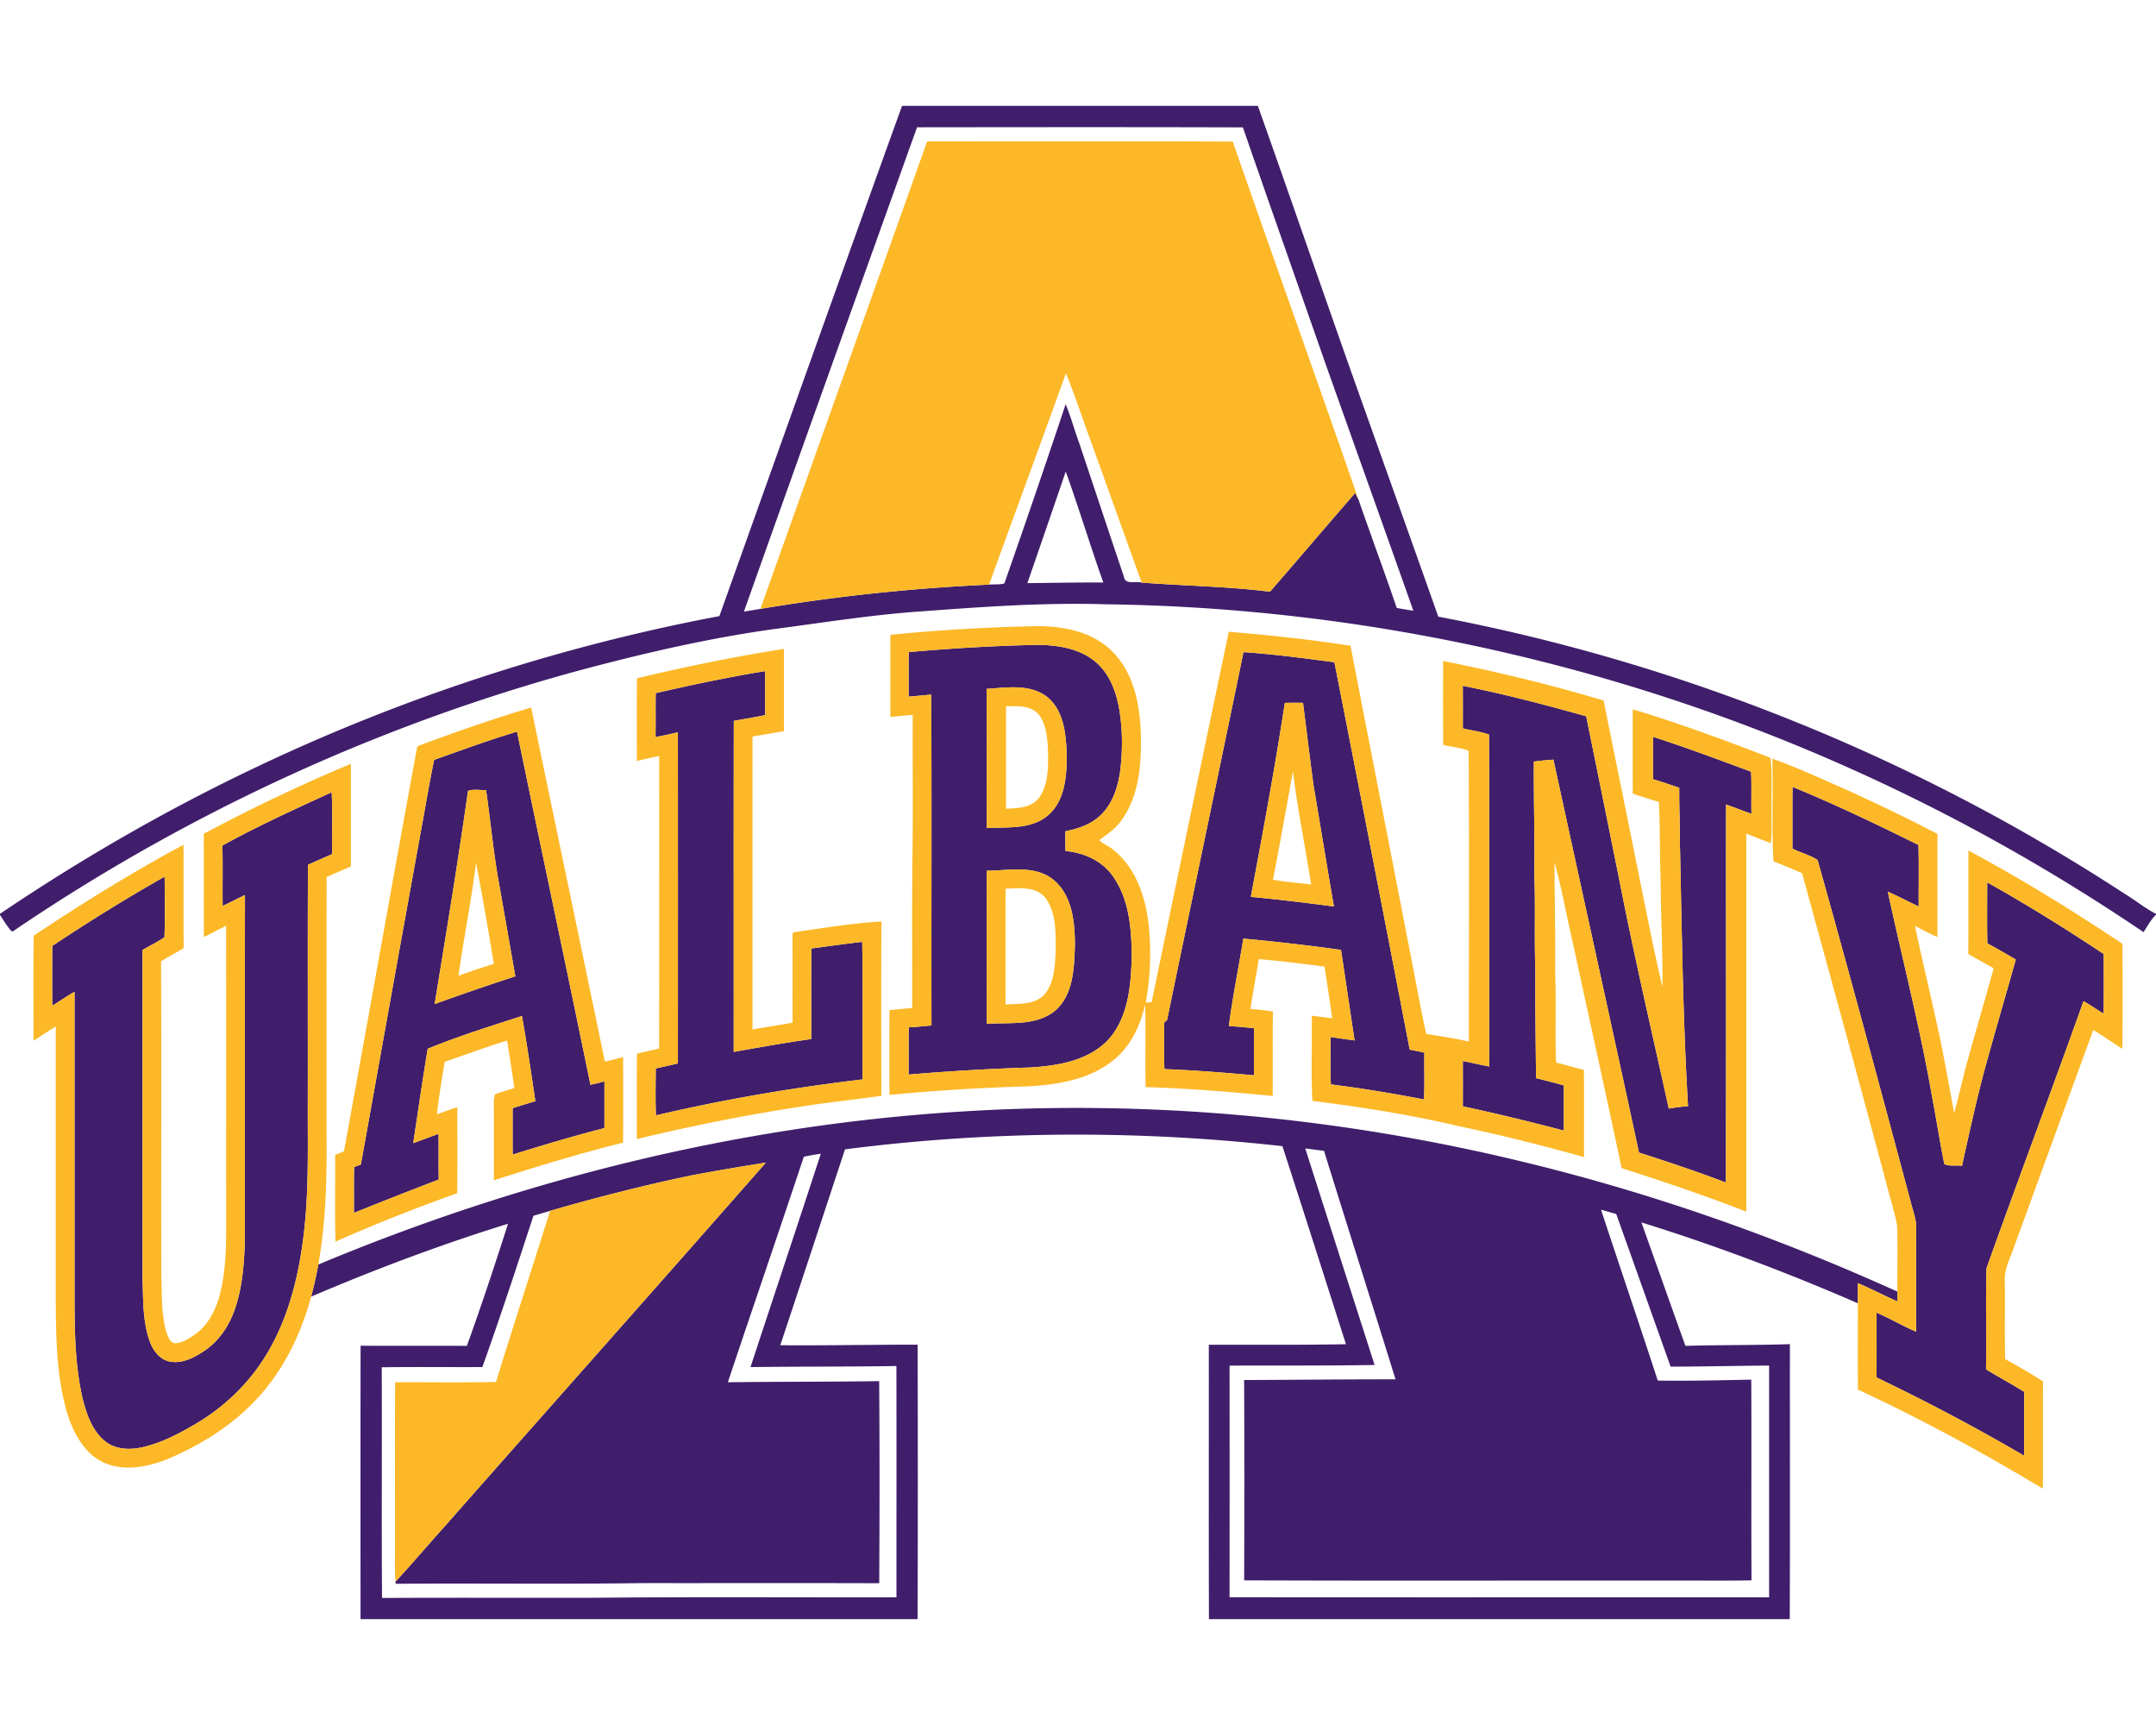
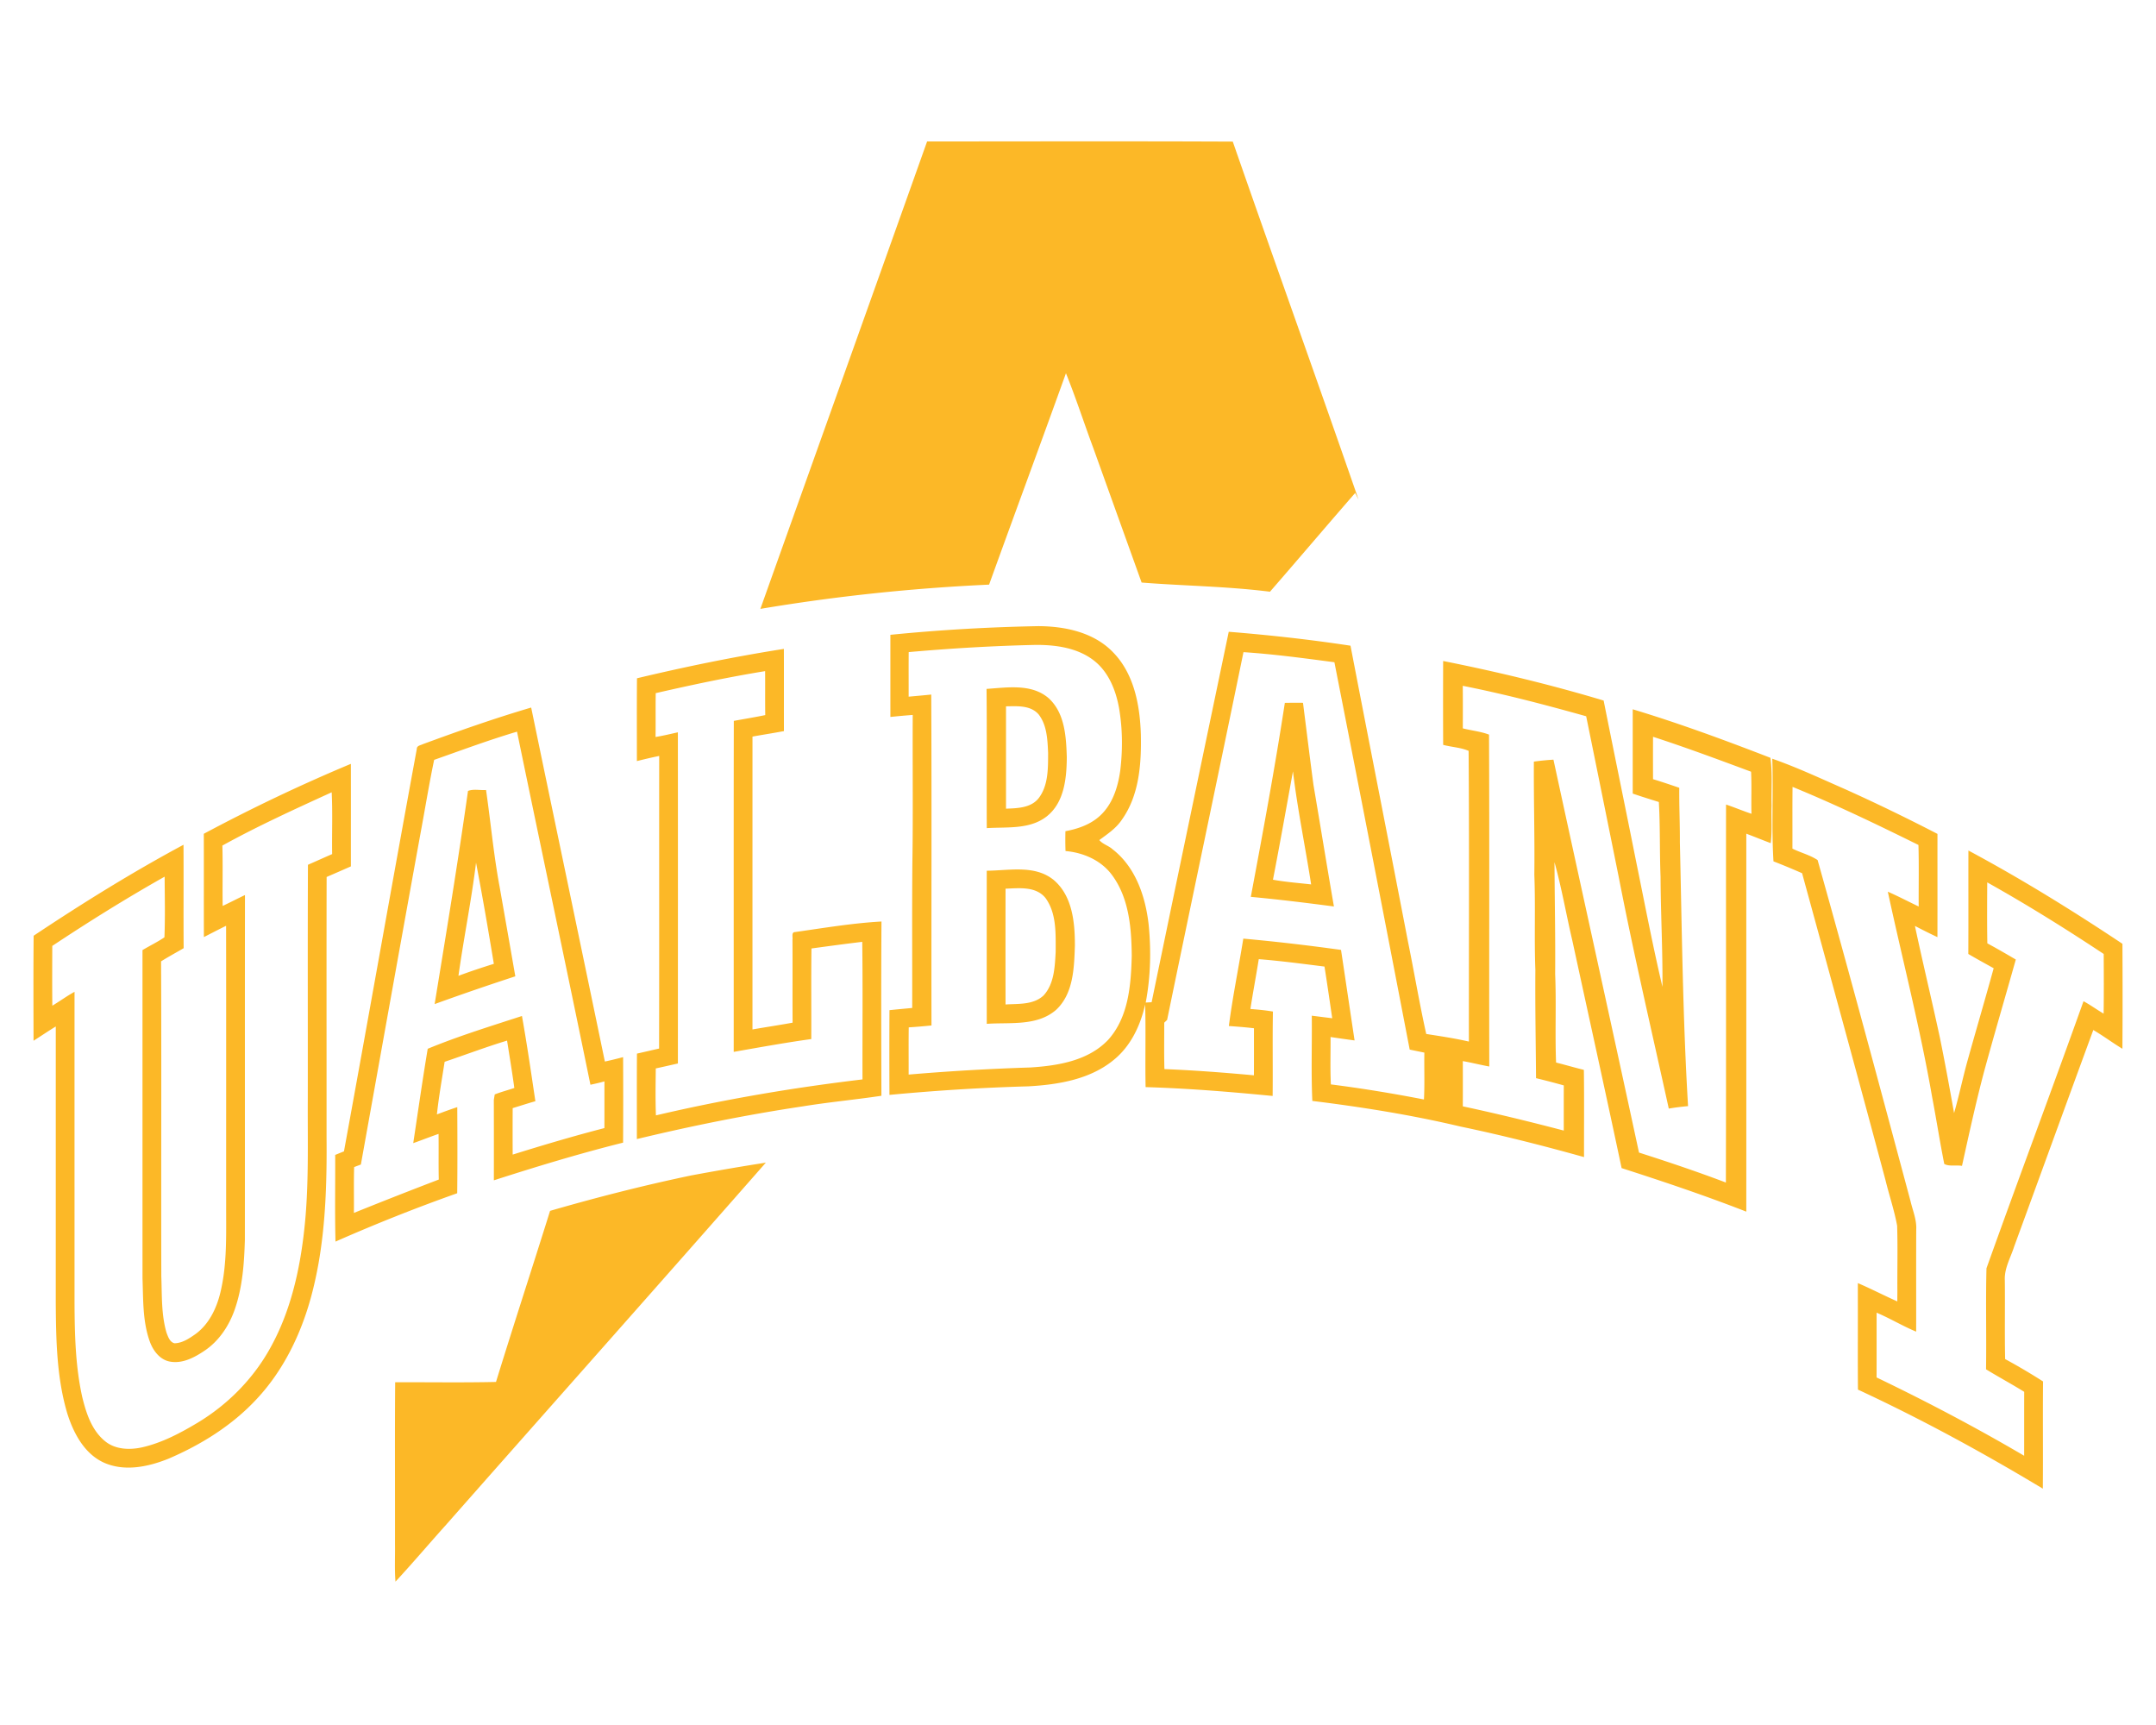
<svg xmlns="http://www.w3.org/2000/svg" xml:space="preserve" width="2000" height="1600" style="shape-rendering:geometricPrecision;text-rendering:geometricPrecision;image-rendering:optimizeQuality;fill-rule:evenodd;clip-rule:evenodd">
-   <path d="M886.13 1031.36c175.39-11.64 352.42 4.28 523.26 45.44 120.51 28.83 237.85 70.14 350.71 121.21a689 689 0 0 0-.06 9.1c-12.29-5.47-24.23-11.68-36.6-16.99-.03 6.23-.03 12.48-.01 18.72-65.57-28.48-132.52-53.82-200.8-75.01 13.66 38.16 27.14 76.37 40.85 114.51 32.31-.93 64.61-.51 96.92-1.59-.08 85.01.18 170.03-.14 255.04h-538.79c-.27-84.82-.04-169.65-.12-254.47 42.41-.1 84.82.3 127.21-.51-19.55-61.26-39.1-122.5-58.91-183.69-134.75-15.09-271.29-14.35-405.79 2.94-19.98 60.58-39.91 121.19-60.04 181.71 42.48.36 84.93-.58 127.41-.53.23 84.84.25 169.69-.02 254.55H334.45c-.02-84.52-.08-169.03.04-253.57 32.87.12 65.74-.07 98.61.12 13.54-37.48 26.02-75.32 38.17-113.27-62.05 19.21-122.92 42.11-182.65 67.6 2.67-9.82 4.83-19.75 6.66-29.76 187.6-78.52 387.71-128.41 590.85-141.55zM206.28 784.29c32.91-18.17 67.21-33.79 101.4-49.41.96 19.08.13 38.22.43 57.31-7.51 3.26-14.96 6.64-22.45 9.92-.33 72.68-.05 145.36-.15 218.04-.22 40.11 1.17 80.38-3.27 120.34-4.14 37.95-12.78 76.12-31.5 109.73-15.8 28.69-39.58 52.66-67.6 69.5-16.05 9.59-32.89 18.53-51.25 22.71-11.61 2.58-24.98 2.14-34.54-5.76-12.4-10.14-17.48-26.17-21.13-41.18-6.3-28.57-6.94-58.01-7.09-87.15.01-96.13-.02-192.25.01-288.4-7.11 3.88-13.64 8.7-20.6 12.87-.21-18.49-.09-36.97-.05-55.44 34.01-22.56 68.67-44.18 104.23-64.24.11 18.74.56 37.54-.19 56.26-6.51 4.4-13.62 7.81-20.36 11.85.02 101.49-.02 202.98.02 304.46.74 19.63.02 39.89 6.78 58.65 3.06 8.52 9.48 17.06 18.94 18.62 11.5 1.98 22.45-3.85 31.69-10.06 13.43-8.96 22.76-22.96 28.05-38.03 7.32-20.77 8.86-43.01 9.5-64.87.09-106.6-.06-213.23.09-319.83-6.94 3.29-13.75 6.85-20.69 10.1-.27-18.66.24-37.33-.27-55.99zm1456.56-54.43c39.68 16.27 78.35 34.86 116.79 53.88.54 19.03.11 38.05.22 57.07-9.56-4.55-18.95-9.5-28.65-13.74 13.71 63.49 30.01 126.42 41.11 190.43 3.95 20.66 7.16 41.48 11.27 62.11 4.47 2.54 11.12.82 16.44 1.78 6.49-29.35 12.87-58.72 20.58-87.77 9.45-34.62 19.61-69.07 29.34-103.61-8.73-5.14-17.5-10.22-26.4-15.01-.34-18.86-.19-37.71-.1-56.56 36.9 20.66 72.82 43.03 108.04 66.4.09 18.45.21 36.89-.08 55.33-6.32-3.67-12.21-8.07-18.66-11.5-29.54 82.75-60.45 165.01-90.01 247.72-.79 31.21.06 62.48-.4 93.71 11.69 7.12 23.73 13.66 35.4 20.85-.06 19.78 0 39.55-.04 59.32-44.56-26.17-90.33-50.25-136.9-72.64.06-20.02.02-40.04.02-60.08 12.49 5.31 24.14 12.38 36.69 17.6.07-31.52-.08-63.01.07-94.53.53-9.12-3.19-17.65-5.25-26.36-28.33-105.6-56.59-211.29-86.24-316.52-7.08-4.74-15.73-6.79-23.35-10.61.07-19.1-.11-38.19.11-57.27zm-305.91-93.74c38.57 7.61 76.64 17.63 114.47 28.23 10.14 49.61 20.13 99.26 30.16 148.9 13.98 71.98 30.71 143.38 46.47 214.99 5.93-1 11.88-1.73 17.88-2.28-4.89-81.46-5.7-163.12-7.58-244.68.09-16.88-.72-33.72-.57-50.59-8.09-2.75-16.16-5.52-24.34-7.98-.04-13.11-.06-26.23.01-39.32 30.62 9.95 60.78 21.18 90.94 32.4.65 13 .03 26 .37 39.02-7.96-2.66-15.67-5.91-23.59-8.58-.11 116.86.15 233.73-.15 350.61-26.57-10.1-53.53-19.12-80.6-27.79-26.18-121.54-53.02-242.93-79.35-364.44-6.09.38-12.15.96-18.17 1.82-.23 34.98.85 69.94.43 104.92 1.15 29.46-.17 58.94.96 88.41-.26 33.43.38 66.84.62 100.28 8.62 2.07 17.2 4.33 25.74 6.71-.04 13.97 0 27.93-.02 41.89-31.06-8.15-62.25-15.75-93.64-22.47.06-14 .06-27.98 0-41.96 8.22 1.43 16.31 3.52 24.54 5.01-.21-102.62.22-205.23-.23-307.83-7.77-2.97-16.26-3.74-24.31-5.81.04-13.15.08-26.3-.04-39.46zm-748.65 6.8c33.62-7.74 67.41-14.87 101.47-20.42.13 13.59-.08 27.17.13 40.77-9.67 2-19.44 3.6-29.17 5.37-.2 102.33-.03 204.68-.09 307.02 23.95-4.22 47.87-8.55 71.95-11.9.13-27.99-.19-56.01.17-84.02 15.69-2.13 31.38-4.27 47.11-6.14.56 42.54.11 85.08.23 127.6-64.41 7.66-128.47 18.52-191.61 33.36-.57-14.5-.29-29.05-.15-43.55 6.84-1.47 13.69-3.05 20.52-4.59.04-102.39.08-204.78-.02-307.17-6.88 1.54-13.75 3.2-20.71 4.33.19-13.57-.06-27.12.17-40.66zM836.76 98.21h330.09c28.47 80.19 56.24 160.66 84.55 240.91 27.57 77.63 55.37 155.16 82.83 232.85 226.34 42.95 443.87 131.06 636.7 257.04 9.86 5.95 18.84 13.38 29.07 18.65v.81c-4.91 4.53-7.83 10.68-11.59 16.1-82.97-56.16-170.5-105.64-261.71-147.11-219.55-100.13-460.06-153.87-701.32-156.97-56.46-1.73-112.87 2.28-169.14 6.47-42.32 2.81-84.24 9.26-126.21 14.94-65.97 8.37-130.9 23.37-195.04 40.6-185.39 50.61-362.2 132.29-521.26 240.13-1.69 1.68-3.16 1.55-4.38-.39-3.44-4.29-6.36-8.99-9.35-13.6v-1.04c74.04-49.99 151.55-94.84 232.14-133.39 138.04-66.23 284.74-114.36 435.18-142.75 56.35-157.8 112.53-315.66 169.44-473.25zm13.93 19.85C797.05 267.77 743.27 417.42 690.1 567.28c5.08-.83 10.18-1.65 15.26-2.52 70.18-11.8 141.08-19.25 212.16-22.5 4.61-.51 10.06.3 14.2-1.17 19.34-55.24 38.35-110.61 56.8-166.13 4.91 11.51 8.04 23.69 12.42 35.43 13.91 41.46 27.64 82.99 41.64 124.44 1.09 7.92 11 3.97 16.44 5.51 39.66 3.12 79.55 3.5 119.06 8.5 26.47-30.42 52.55-61.18 79.04-91.59 1.02 2.05 2.07 4.12 3.14 6.19 11.52 33.59 24.01 66.83 35.41 100.46 5.12.95 10.28 1.78 15.43 2.59-27.26-77.1-54.88-154.09-82.22-231.17-25.29-72.4-50.85-144.71-75.92-217.18-100.75-.32-201.52-.19-302.27-.08zm137.93 319.32c-11.78 34.53-23.67 69.02-35.58 103.49 23.48-.21 46.96-.74 70.46-.55-12.14-34.13-22.62-68.86-34.88-102.94zM842.95 604.85c39.4-3.51 78.93-5.83 118.48-6.69 18.65 0 38.63 2.86 53.68 14.79 13.38 10.61 19.98 27.31 22.95 43.66 3.31 19.27 3.48 39.03 1.09 58.41-2.16 15.38-7.28 31.43-19.22 42.05-8.75 7.88-20.21 11.77-31.59 13.9-.15 6.13-.15 12.27.09 18.4 16.78 1.45 33.49 8.81 43.5 22.77 15.48 21.29 17.67 48.84 17.93 74.33-.7 26.98-2.9 56.92-21.84 77.97-18.44 19.49-46.66 24.05-72.22 25.68-37.68 1.19-75.35 3.37-112.9 6.59.05-14.6-.12-29.2.09-43.8 7.04-.42 14.08-1.06 21.09-1.75-.18-102.32.27-204.63-.22-306.94-6.98.73-13.98 1.33-20.96 1.97.04-13.77-.08-27.56.05-41.34zm72.21 34.13c.44 43.05 0 86.1.21 129.13 18.78-1.2 40.02 1.51 55.81-11.03 16.2-12.94 18.28-35.52 18.42-54.8-.59-19.01-1.81-40.98-16.84-54.68-15.85-13.71-38.42-9.9-57.6-8.62zm.19 168.64c-.02 47.34-.05 94.68.02 142.03 21.54-1.54 46.47 2.39 64.18-12.85 16.29-15.05 16.86-39.11 17.57-59.74.02-21.35-2.24-46.13-19.7-60.88-17.55-14.24-41.37-8.65-62.07-8.56zm238.14-202.73c28.22 1.86 56.31 5.65 84.37 9.37 23.53 119.7 46.81 239.46 69.84 359.27 4.51.96 9.05 1.86 13.6 2.82-.26 14.49.39 28.99-.38 43.46-28.61-5.57-57.4-10.31-86.34-13.98-.73-14.64-.19-29.31-.3-43.95 7.41 1.11 14.85 2.17 22.28 3.16-4.22-27.98-8.34-55.99-12.57-83.97-30.14-4.19-60.36-7.73-90.65-10.46-4.33 27.04-9.9 53.91-13.4 81.06 7.77.54 15.55 1.16 23.28 2.07-.02 14.54.05 29.08-.04 43.65-27.64-2.51-55.3-4.67-83.03-5.76-.39-14.36-.13-28.71-.15-43.07.66-.62 1.98-1.9 2.65-2.52 23.45-113.75 47.49-227.38 70.84-341.15zm38.38 47.04c-9.23 60.21-20.35 120.09-31.57 179.94 25.76 2.39 51.44 5.55 77.1 8.92-6.51-37.61-12.62-75.28-19-112.91-3.38-25.32-6.45-50.66-9.69-76.01-5.62-.05-11.23-.04-16.84.06zM402.73 704.8c25.53-9 50.93-18.44 76.87-26.15 22.53 109.2 45.71 218.26 68.1 327.5 4.34-.94 8.71-1.9 13-3.12-.04 14.43.02 28.88-.04 43.31-28.6 7.4-56.92 15.79-85.08 24.59-.08-14.37-.08-28.73 0-43.1 7.02-2.13 14-4.42 21.05-6.42-3.93-26.38-7.77-52.79-12.45-79.04-29.32 9.54-58.93 18.65-87.42 30.41-4.87 29.08-9.01 58.34-13.43 87.52 7.86-2.74 15.6-5.85 23.48-8.56.21 14.11-.13 28.24.21 42.35a4460.325 4460.325 0 0 0-78.74 30.93c.15-14.18-.19-28.35.22-42.52 2.07-.79 4.16-1.58 6.25-2.35 18.36-102.22 36.65-204.44 55.22-306.62 4.29-22.9 7.98-45.93 12.76-68.73zm31.4 28.82c-9.33 66.04-20.19 131.87-30.95 197.71 24.8-9 49.76-17.56 74.84-25.76-4.79-27.6-9.67-55.2-14.52-82.8-5.59-29.81-8.28-60.04-12.63-90.03-5.49.43-11.64-1.15-16.74.88zm776.69 331.61c21.37 66.98 42.86 133.91 64.31 200.85-44.84.71-89.69.47-134.53.58.08 71.61.06 143.22 0 214.83 166.83.17 333.68.04 500.51.05v-214.92c-30.46.17-60.9.98-91.36.98-16.86-47.17-33.59-94.39-50.46-141.56-4.71-1.35-9.41-2.73-14.12-3.99 17.43 52.87 35.38 105.57 52.65 158.48 28.9.41 57.82-.25 86.72-.89.35 62.07-.14 124.14.24 186.21-24.82.44-49.65.08-74.47.19-132.06-.13-264.12.28-396.18-.21.23-61.93.26-123.87-.02-185.81 46.81-.17 93.64-.7 140.45-.64-21.94-70.71-44.42-141.26-66.36-211.97-5.79-.71-11.59-1.45-17.38-2.18zm-465.16 7.66c-23.18 69.84-47.15 139.42-70.48 209.2 46.78-.6 93.59-.32 140.38-1.04.47 62.47.38 124.97.06 187.45-73.04-.24-146.1-.03-219.14-.11-76.48 1.09-152.98.04-229.46.62-.04-.51-.11-1.5-.15-1.99 15.59-16.8 30.4-34.3 45.72-51.36 99.21-112.48 198.89-224.56 297.83-337.26-23.06 3.58-46.09 7.55-69.03 11.82-44.12 9.23-87.82 20.37-131.12 32.9-5.13 1.53-10.29 3.03-15.43 4.56-15.37 46.92-30.72 93.85-47.39 140.32-31.12.17-62.24-.25-93.34.2.34 71.33-.26 142.66.28 213.97 64.37-.32 128.73-.04 193.1-.14 94.69-.96 189.41-.26 284.12-.47-.04-71.51.09-143.03-.06-214.52-45.11.71-90.23.41-135.33.98 21.64-66.01 43.71-131.86 65.21-197.92-5.29.81-10.56 1.68-15.77 2.79z" style="fill:#401e6b;fill-rule:nonzero" />
  <path d="M915.35 807.62c20.7-.09 44.52-5.68 62.07 8.56 17.46 14.75 19.72 39.53 19.7 60.88-.71 20.63-1.28 44.69-17.57 59.74-17.71 15.24-42.64 11.31-64.18 12.85-.07-47.35-.04-94.69-.02-142.03zm-273.96 282.6c22.94-4.27 45.97-8.24 69.03-11.82-98.94 112.7-198.62 224.78-297.83 337.26-15.32 17.06-30.13 34.56-45.72 51.36-.94-11.59-.27-23.24-.45-34.85.11-50.02-.23-100.05.16-150.08 31.18-.11 62.38.43 93.53-.28 16.33-53.02 33.61-105.74 50.16-158.69 43.3-12.53 87-23.67 131.12-32.9zm218.63-959.01c94.52-.03 189.05-.3 283.55.13 38.56 110.82 78.26 221.25 116.69 332.1-1.07-2.07-2.12-4.14-3.14-6.19-26.49 30.41-52.57 61.17-79.04 91.59-39.51-5-79.4-5.38-119.06-8.5-14.92-41.51-29.84-83.03-44.74-124.54-8.62-23.14-16.2-46.69-25.46-69.59-23.51 65.44-47.69 130.63-71.3 196.05-71.08 3.25-141.98 10.7-212.16 22.5 51.52-144.53 103.24-288.99 154.66-433.55zm-34.06 457.61c45.63-4.57 91.44-7.2 137.3-8.05 24.66.11 51.32 5.7 69.1 24.08 19.74 20.06 25.14 49.47 25.95 76.56.56 27.04-1.47 56.26-17.69 79-5.3 7.94-13.32 13.21-20.83 18.78 3.07 3.82 8.62 5.19 12.33 8.58 21.43 16.63 30.59 44.08 33.45 70.16 2.35 23.95 1.75 48.28-2.75 71.97 1.38-.08 4.12-.23 5.48-.3 23.65-114.57 47.62-229.07 71.53-343.6 37.76 3.03 75.47 7.21 112.95 12.91 17.63 91.51 35.69 182.95 53.32 274.47 5.81 28.52 10.61 57.25 16.93 85.66 13.23 2.09 26.49 4.03 39.57 7.06-.08-89.88.41-179.78-.25-269.64-7.3-3.19-15.84-3.48-23.61-5.57-.13-25.92-.11-51.85-.02-77.79 50.14 9.99 99.91 21.99 148.88 36.68 9.79 49.09 19.93 98.1 29.71 147.19 8.09 39.51 15.6 79.14 24.84 118.38.3-34.07-1.62-68.14-1.75-102.24-.94-23.06-.25-46.19-1.6-69.23-8.11-2.53-16.2-5.05-24.22-7.79 0-26.08-.02-52.14 0-78.2 43.24 13.04 85.63 28.71 127.73 45.01 2 14.65.7 29.56 1.08 44.32-.42 11.61.6 23.26-.79 34.83-7.6-2.84-15.07-5.93-22.66-8.77-.01 116.86.04 233.7-.01 350.56-38.07-14.85-76.79-27.88-115.66-40.38-14.92-70.37-30.42-140.6-45.68-210.87-5.68-24.27-9.91-48.9-16.58-72.89.15 34.58.89 69.16.61 103.78 1.16 27.34-.23 54.71.86 82.07 8.62 2.16 17.14 4.69 25.78 6.79.37 26.96.09 53.93.15 80.91-37.9-10.61-76.05-20.29-114.56-28.32-45.27-10.74-91.33-18.08-137.48-23.78-1.21-26.32-.21-52.72-.51-79.06 6.32.79 12.62 1.6 18.96 2.37-2.35-15.99-4.64-31.99-7.18-47.94-20.3-2.52-40.57-5.27-60.96-6.87-2.45 15.43-5.4 30.78-7.75 46.23 6.98.53 13.96 1.18 20.88 2.37-.47 26.08.02 52.19-.26 78.29-39.19-3.82-78.46-7.04-117.84-8.2-.53-25.55.3-51.11-.43-76.64-4.22 18.91-12.83 37.54-27.81 50.3-22.11 19.03-52.32 24.04-80.55 25.62-43.03 1.19-85.98 3.88-128.84 7.94-.09-26.19-.13-52.4.02-78.59 7.02-.75 14.05-1.37 21.09-2.05.11-44.97-.24-89.95.17-134.92.7-45.61.08-91.25.32-136.86-6.92.51-13.83 1.13-20.72 1.86 0-25.38-.01-50.78 0-76.18zm16.99 16.03c-.13 13.78-.01 27.57-.05 41.34 6.98-.64 13.98-1.24 20.96-1.97.49 102.31.04 204.62.22 306.94-7.01.69-14.05 1.33-21.09 1.75-.21 14.6-.04 29.2-.09 43.8 37.55-3.22 75.22-5.4 112.9-6.59 25.56-1.63 53.78-6.19 72.22-25.68 18.94-21.05 21.14-50.99 21.84-77.97-.26-25.49-2.45-53.04-17.93-74.33-10.01-13.96-26.72-21.32-43.5-22.77-.24-6.13-.24-12.27-.09-18.4 11.38-2.13 22.84-6.02 31.59-13.9 11.94-10.62 17.06-26.67 19.22-42.05 2.39-19.38 2.22-39.14-1.09-58.41-2.97-16.35-9.57-33.05-22.95-43.66-15.05-11.93-35.03-14.79-53.68-14.79-39.55.86-79.08 3.18-118.48 6.69zm310.54.04c-23.35 113.77-47.39 227.4-70.84 341.15-.67.62-1.99 1.9-2.65 2.52.02 14.36-.24 28.71.15 43.07 27.73 1.09 55.39 3.25 83.03 5.76.09-14.57.02-29.11.04-43.65-7.73-.91-15.51-1.53-23.28-2.07 3.5-27.15 9.07-54.02 13.4-81.06 30.29 2.73 60.51 6.27 90.65 10.46 4.23 27.98 8.35 55.99 12.57 83.97-7.43-.99-14.87-2.05-22.28-3.16.11 14.64-.43 29.31.3 43.95 28.94 3.67 57.73 8.41 86.34 13.98.77-14.47.12-28.97.38-43.46-4.55-.96-9.09-1.86-13.6-2.82a87242.403 87242.403 0 0 0-69.84-359.27c-28.06-3.72-56.15-7.51-84.37-9.37zm203.44 31.23c.12 13.16.08 26.31.04 39.46 8.05 2.07 16.54 2.84 24.31 5.81.45 102.6.02 205.21.23 307.83-8.23-1.49-16.32-3.58-24.54-5.01.06 13.98.06 27.96 0 41.96 31.39 6.72 62.58 14.32 93.64 22.47.02-13.96-.02-27.92.02-41.89-8.54-2.38-17.12-4.64-25.74-6.71-.24-33.44-.88-66.85-.62-100.28-1.13-29.47.19-58.95-.96-88.41.42-34.98-.66-69.94-.43-104.92 6.02-.86 12.08-1.44 18.17-1.82 26.33 121.51 53.17 242.9 79.35 364.44 27.07 8.67 54.03 17.69 80.6 27.79.3-116.88.04-233.75.15-350.61 7.92 2.67 15.63 5.92 23.59 8.58-.34-13.02.28-26.02-.37-39.02-30.16-11.22-60.32-22.45-90.94-32.4-.07 13.09-.05 26.21-.01 39.32 8.18 2.46 16.25 5.23 24.34 7.98-.15 16.87.66 33.71.57 50.59 1.88 81.56 2.69 163.22 7.58 244.68-6 .55-11.95 1.28-17.88 2.28-15.76-71.61-32.49-143.01-46.47-214.99-10.03-49.64-20.02-99.29-30.16-148.9-37.83-10.6-75.9-20.62-114.47-28.23zm-766.05-6.99c45.06-10.75 90.49-20.08 136.27-27.25.11 25.42-.02 50.84.06 76.24-9.69 1.84-19.46 3.33-29.17 5.08-.03 90.55-.02 181.11-.02 271.65 12.4-2.17 24.84-4.01 37.22-6.29-.17-25.66.06-51.33-.11-76.99.45-2.35-1.3-7.02 2.5-7.07 26.6-3.77 53.23-8.28 80.06-9.77-.36 53.89-.23 107.77-.06 161.64-24.12 3.61-48.45 5.85-72.55 9.76-51.85 7.76-103.31 18.12-154.3 30.39.04-26.43-.11-52.85.08-79.27 6.86-1.5 13.69-3.16 20.54-4.68.19-90.46 0-180.92.1-271.4-6.95 1.39-13.83 3.06-20.7 4.76 0-25.61-.13-51.2.08-76.8zm17.4 13.79c-.23 13.54.02 27.09-.17 40.66 6.96-1.13 13.83-2.79 20.71-4.33.1 102.39.06 204.78.02 307.17-6.83 1.54-13.68 3.12-20.52 4.59-.14 14.5-.42 29.05.15 43.55 63.14-14.84 127.2-25.7 191.61-33.36-.12-42.52.33-85.06-.23-127.6-15.73 1.87-31.42 4.01-47.11 6.14-.36 28.01-.04 56.03-.17 84.02-24.08 3.35-48 7.68-71.95 11.9.06-102.34-.11-204.69.09-307.02 9.73-1.77 19.5-3.37 29.17-5.37-.21-13.6 0-27.18-.13-40.77-34.06 5.55-67.85 12.68-101.47 20.42zm306.88-3.94c19.18-1.28 41.75-5.09 57.6 8.62 15.03 13.7 16.25 35.67 16.84 54.68-.14 19.28-2.22 41.86-18.42 54.8-15.79 12.54-37.03 9.83-55.81 11.03-.21-43.03.23-86.08-.21-129.13zm18.05 16.17v94.93c10.65-.41 23.31-.65 30.46-9.95 8.88-11.83 8.54-27.64 8.6-41.75-.57-12.21-1-25.75-8.85-35.82-7.52-8.54-19.9-7.58-30.21-7.41zm258.66-3.22c5.61-.1 11.22-.11 16.84-.06 3.24 25.35 6.31 50.69 9.69 76.01 6.38 37.63 12.49 75.3 19 112.91-25.66-3.37-51.34-6.53-77.1-8.92 11.22-59.85 22.34-119.73 31.57-179.94zm7.53 63.52c-6.12 33.53-12.06 67.07-18.55 100.52 11.7 2.13 23.59 3.01 35.41 4.35-5.42-34.98-12.65-69.71-16.86-104.87zm-807.1-25.23c33.17-12.21 66.53-23.97 100.44-33.94 22.63 109.48 45.7 218.87 68.35 328.33 5.68-1.19 11.29-2.61 16.92-4.08.13 26.43.15 52.89-.02 79.32-40.4 10.09-80.25 22.2-119.87 34.94.02-24.85.05-49.73-.04-74.58l.85-5.08c5.93-2.35 12.11-3.95 18.17-5.99-1.99-14.67-4.42-29.29-6.73-43.93-19.53 5.91-38.59 13.15-57.91 19.66-2.53 16.24-5.42 32.44-7.17 48.79 6.26-2.33 12.51-4.69 18.89-6.74.13 26.63.24 53.25-.06 79.87-38.17 13.51-75.84 28.51-112.91 44.84-.69-26.78-.13-53.59-.28-80.38 2.69-1.11 5.4-2.22 8.13-3.29 22.77-124.38 44.7-248.94 67.58-373.3-.04-3.09 3.56-3.33 5.66-4.44zm10.43 14.58c-4.78 22.8-8.47 45.83-12.76 68.73-18.57 102.18-36.86 204.4-55.22 306.62-2.09.77-4.18 1.56-6.25 2.35-.41 14.17-.07 28.34-.22 42.52 26.15-10.55 52.4-20.88 78.74-30.93-.34-14.11 0-28.24-.21-42.35-7.88 2.71-15.62 5.82-23.48 8.56 4.42-29.18 8.56-58.44 13.43-87.52 28.49-11.76 58.1-20.87 87.42-30.41 4.68 26.25 8.52 52.66 12.45 79.04-7.05 2-14.03 4.29-21.05 6.42-.08 14.37-.08 28.73 0 43.1 28.16-8.8 56.48-17.19 85.08-24.59.06-14.43 0-28.88.04-43.31-4.29 1.22-8.66 2.18-13 3.12-22.39-109.24-45.57-218.3-68.1-327.5-25.94 7.71-51.34 17.15-76.87 26.15zm1241.3-1.07c23.23 8.12 45.57 18.64 68.09 28.5 28.77 12.96 57.14 26.75 85.15 41.24-.03 31.91.06 63.82-.03 95.75-7.04-3.29-13.98-6.79-20.87-10.39 7.32 34.47 15.63 68.72 23.05 103.15 4.8 23.4 9.07 46.92 13.26 70.44 4.72-16.3 8.09-32.95 12.68-49.3 7.91-28.37 16.24-56.63 24.05-85.04-7.87-4.36-15.77-8.67-23.52-13.23.17-31.98 0-63.98.09-95.97 49.09 26.32 96.52 55.64 142.88 86.53.15 32.46.21 64.91-.03 97.37-9.17-5.55-17.77-12.01-27-17.41-24.59 66.87-48.87 133.85-73.38 200.76-3.27 10.36-9.3 20.26-8.69 31.47.28 24.33-.23 48.66.28 72.98a570.07 570.07 0 0 1 35.18 20.76c-.32 33.15.08 66.3-.2 99.45-55.6-33.45-112.63-64.55-171.5-91.87-.23-26.7-.04-53.4-.09-80.08-.02-6.24-.02-12.49.01-18.72 12.37 5.31 24.31 11.52 36.6 16.99 0-3.04.02-6.07.06-9.1-.17-20.36.41-40.76-.23-61.08-2.62-14.35-7.36-28.22-10.82-42.37-25.36-94.99-51.38-189.8-77.35-284.63-8.78-3.83-17.61-7.56-26.54-10.98-1.96-31.73 0-63.48-1.13-95.22zm18.81 26.13c-.22 19.08-.04 38.17-.11 57.27 7.62 3.82 16.27 5.87 23.35 10.61 29.65 105.23 57.91 210.92 86.24 316.52 2.06 8.71 5.78 17.24 5.25 26.36-.15 31.52 0 63.01-.07 94.53-12.55-5.22-24.2-12.29-36.69-17.6 0 20.04.04 40.06-.02 60.08 46.57 22.39 92.34 46.47 136.9 72.64.04-19.77-.02-39.54.04-59.32-11.67-7.19-23.71-13.73-35.4-20.85.46-31.23-.39-62.5.4-93.71 29.56-82.71 60.47-164.97 90.01-247.72 6.45 3.43 12.34 7.83 18.66 11.5.29-18.44.17-36.88.08-55.33-35.22-23.37-71.14-45.74-108.04-66.4-.09 18.85-.24 37.7.1 56.56 8.9 4.79 17.67 9.87 26.4 15.01-9.73 34.54-19.89 68.99-29.34 103.61-7.71 29.05-14.09 58.42-20.58 87.77-5.32-.96-11.97.76-16.44-1.78-4.11-20.63-7.32-41.45-11.27-62.11-11.1-64.01-27.4-126.94-41.11-190.43 9.7 4.24 19.09 9.19 28.65 13.74-.11-19.02.32-38.04-.22-57.07-38.44-19.02-77.11-37.61-116.79-53.88zm-1473.79 43.5c44.42-23.75 89.95-45.44 136.43-64.87.05 31.7 0 63.42.01 95.12-7.49 3.29-14.99 6.57-22.5 9.82-.19 80.17-.02 160.36-.07 240.53.34 39.76-.62 79.74-7.64 118.95-1.83 10.01-3.99 19.94-6.66 29.76-9.45 34.88-25.7 68.49-50.58 95.04-22.57 24.36-51.36 42.27-81.77 55.29-18.75 7.56-40.8 12.23-60 3.6-18.11-8.32-28.01-27.23-33.79-45.37-9.95-33.3-10.51-68.44-10.76-102.91.04-85.42 0-170.82.02-256.22-6.98 4.23-13.73 8.86-20.64 13.24-.06-32.47-.21-64.94.09-97.42 45.14-30.05 91.24-58.74 139.03-84.38.18 31.98-.1 63.97.13 95.95-6.98 4.05-14.08 7.9-20.94 12.19.43 97.37-.02 194.72.22 292.08.68 17.46-.13 35.34 4.82 52.31 1.45 3.76 2.99 8.73 7.39 9.86 7.4-.15 13.79-4.54 19.63-8.64 12.49-9.18 19.49-23.91 23.01-38.66 6.32-26.36 5.23-53.7 5.3-80.6-.03-86.44.08-172.89-.05-259.33-6.91 3.41-13.74 6.96-20.6 10.46-.12-31.93.03-63.87-.08-95.8zm17.23 10.93c.51 18.66 0 37.33.27 55.99 6.94-3.25 13.75-6.81 20.69-10.1-.15 106.6 0 213.23-.09 319.83-.64 21.86-2.18 44.1-9.5 64.87-5.29 15.07-14.62 29.07-28.05 38.03-9.24 6.21-20.19 12.04-31.69 10.06-9.46-1.56-15.88-10.1-18.94-18.62-6.76-18.76-6.04-39.02-6.78-58.65-.04-101.48 0-202.97-.02-304.46 6.74-4.04 13.85-7.45 20.36-11.85.75-18.72.3-37.52.19-56.26-35.56 20.06-70.22 41.68-104.23 64.24-.04 18.47-.16 36.95.05 55.44 6.96-4.17 13.49-8.99 20.6-12.87-.03 96.15 0 192.27-.01 288.4.15 29.14.79 58.58 7.09 87.15 3.65 15.01 8.73 31.04 21.13 41.18 9.56 7.9 22.93 8.34 34.54 5.76 18.36-4.18 35.2-13.12 51.25-22.71 28.02-16.84 51.8-40.81 67.6-69.5 18.72-33.61 27.36-71.78 31.5-109.73 4.44-39.96 3.05-80.23 3.27-120.34.1-72.68-.18-145.36.15-218.04 7.49-3.28 14.94-6.66 22.45-9.92-.3-19.09.53-38.23-.43-57.31-34.19 15.62-68.49 31.24-101.4 49.41zm227.85-50.67c5.1-2.03 11.25-.45 16.74-.88 4.35 29.99 7.04 60.22 12.63 90.03 4.85 27.6 9.73 55.2 14.52 82.8-25.08 8.2-50.04 16.76-74.84 25.76 10.76-65.84 21.62-131.67 30.95-197.71zm7.45 66.55c-4.29 35.13-11.4 69.88-16.31 104.93 10.84-4.03 21.8-7.68 32.83-11.12-5.16-31.33-10.54-62.63-16.52-93.81zm491.2 24.12c-.06 35.8-.06 71.61 0 107.39 11.96-.77 25.83.51 35.31-8.39 9.92-10.87 10.42-26.66 11.2-40.56-.02-16.8.92-35.62-9.49-49.86-8.93-10.99-24.46-9.07-37.02-8.58z" style="fill:#fcb827;fill-rule:nonzero" />
</svg>